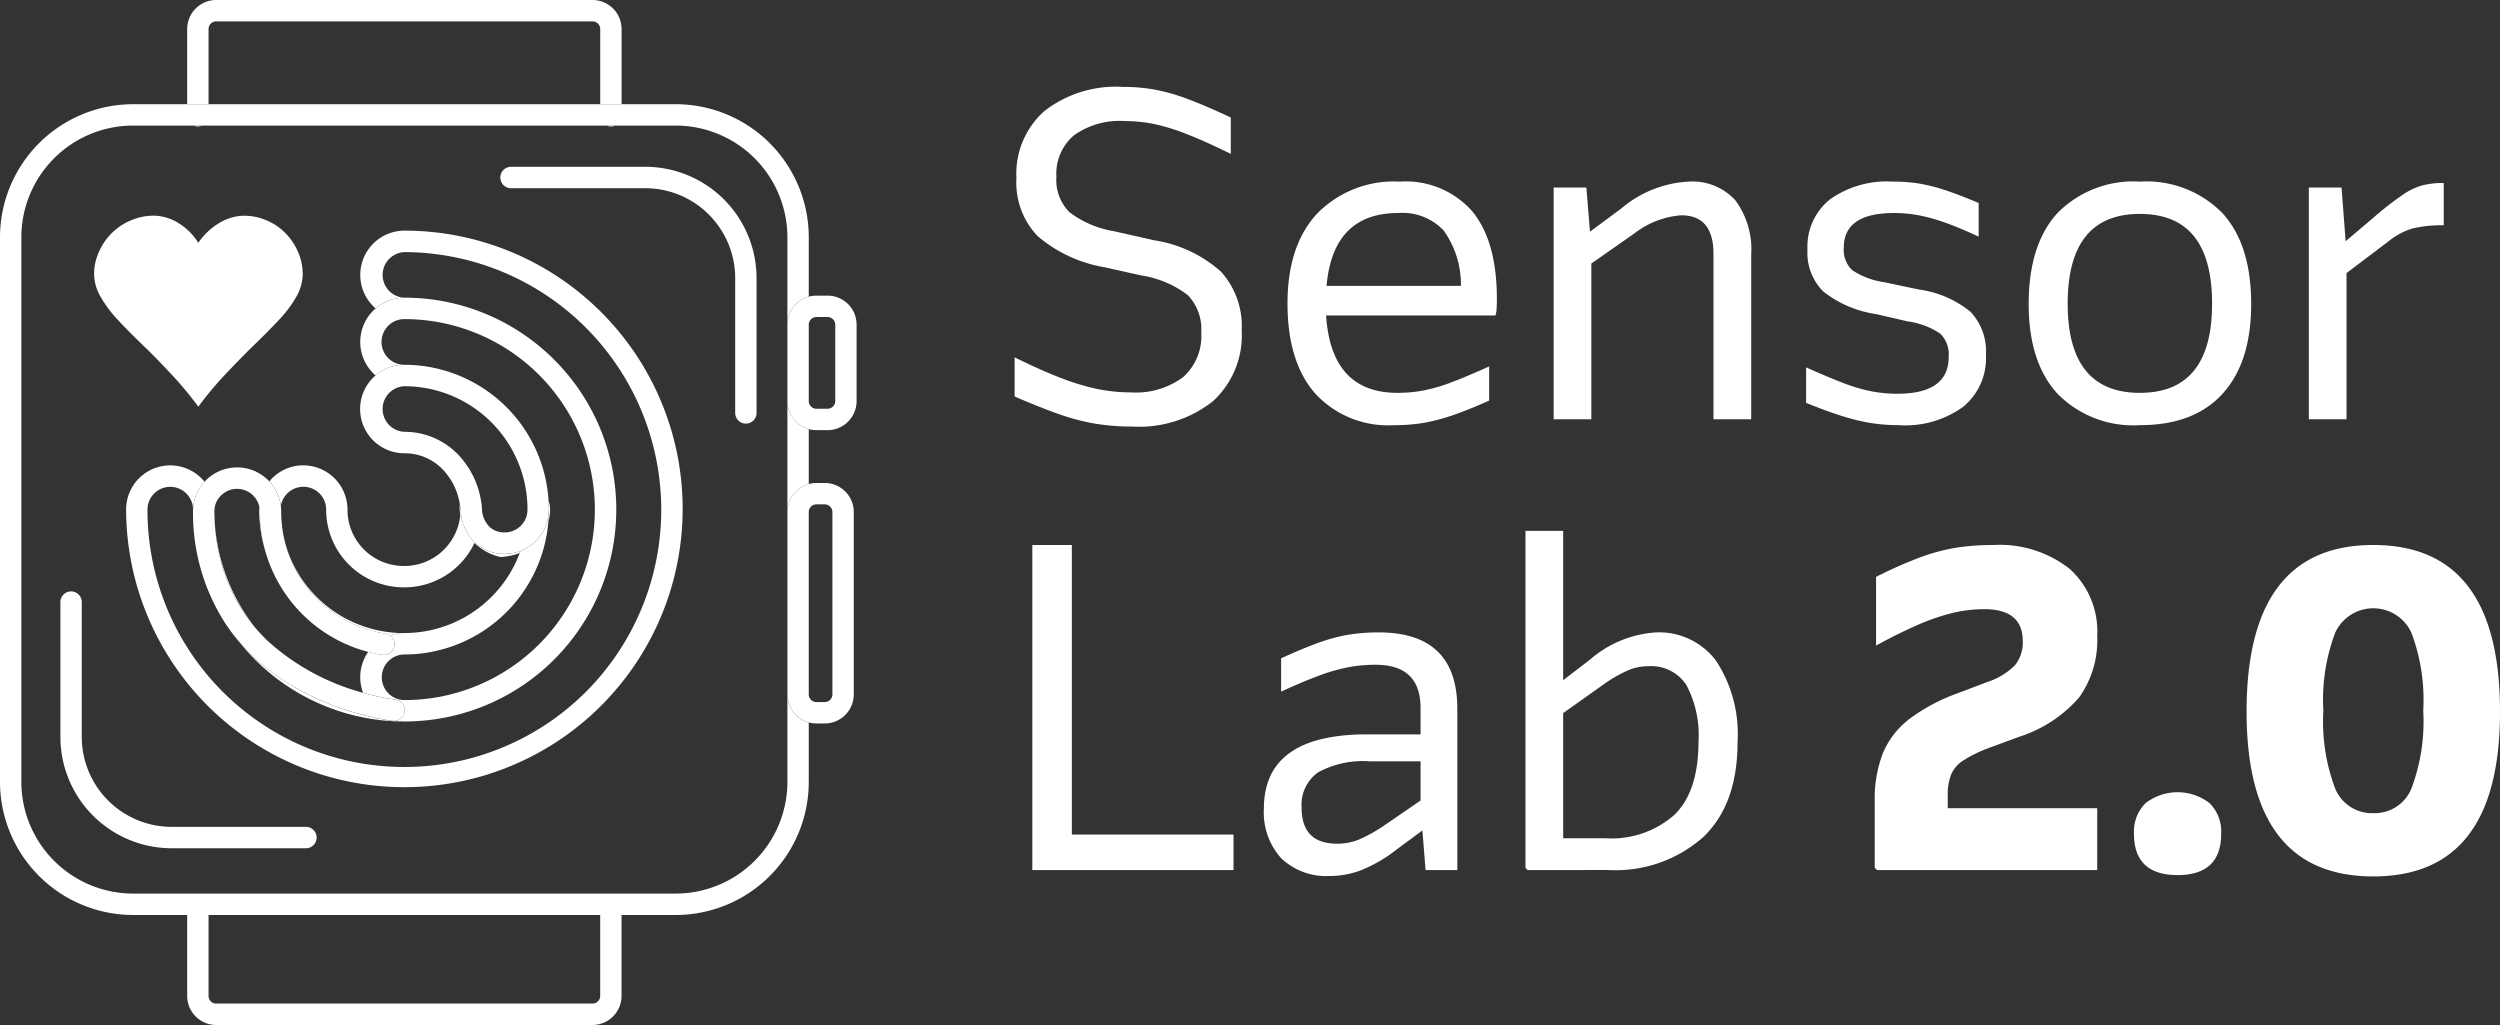
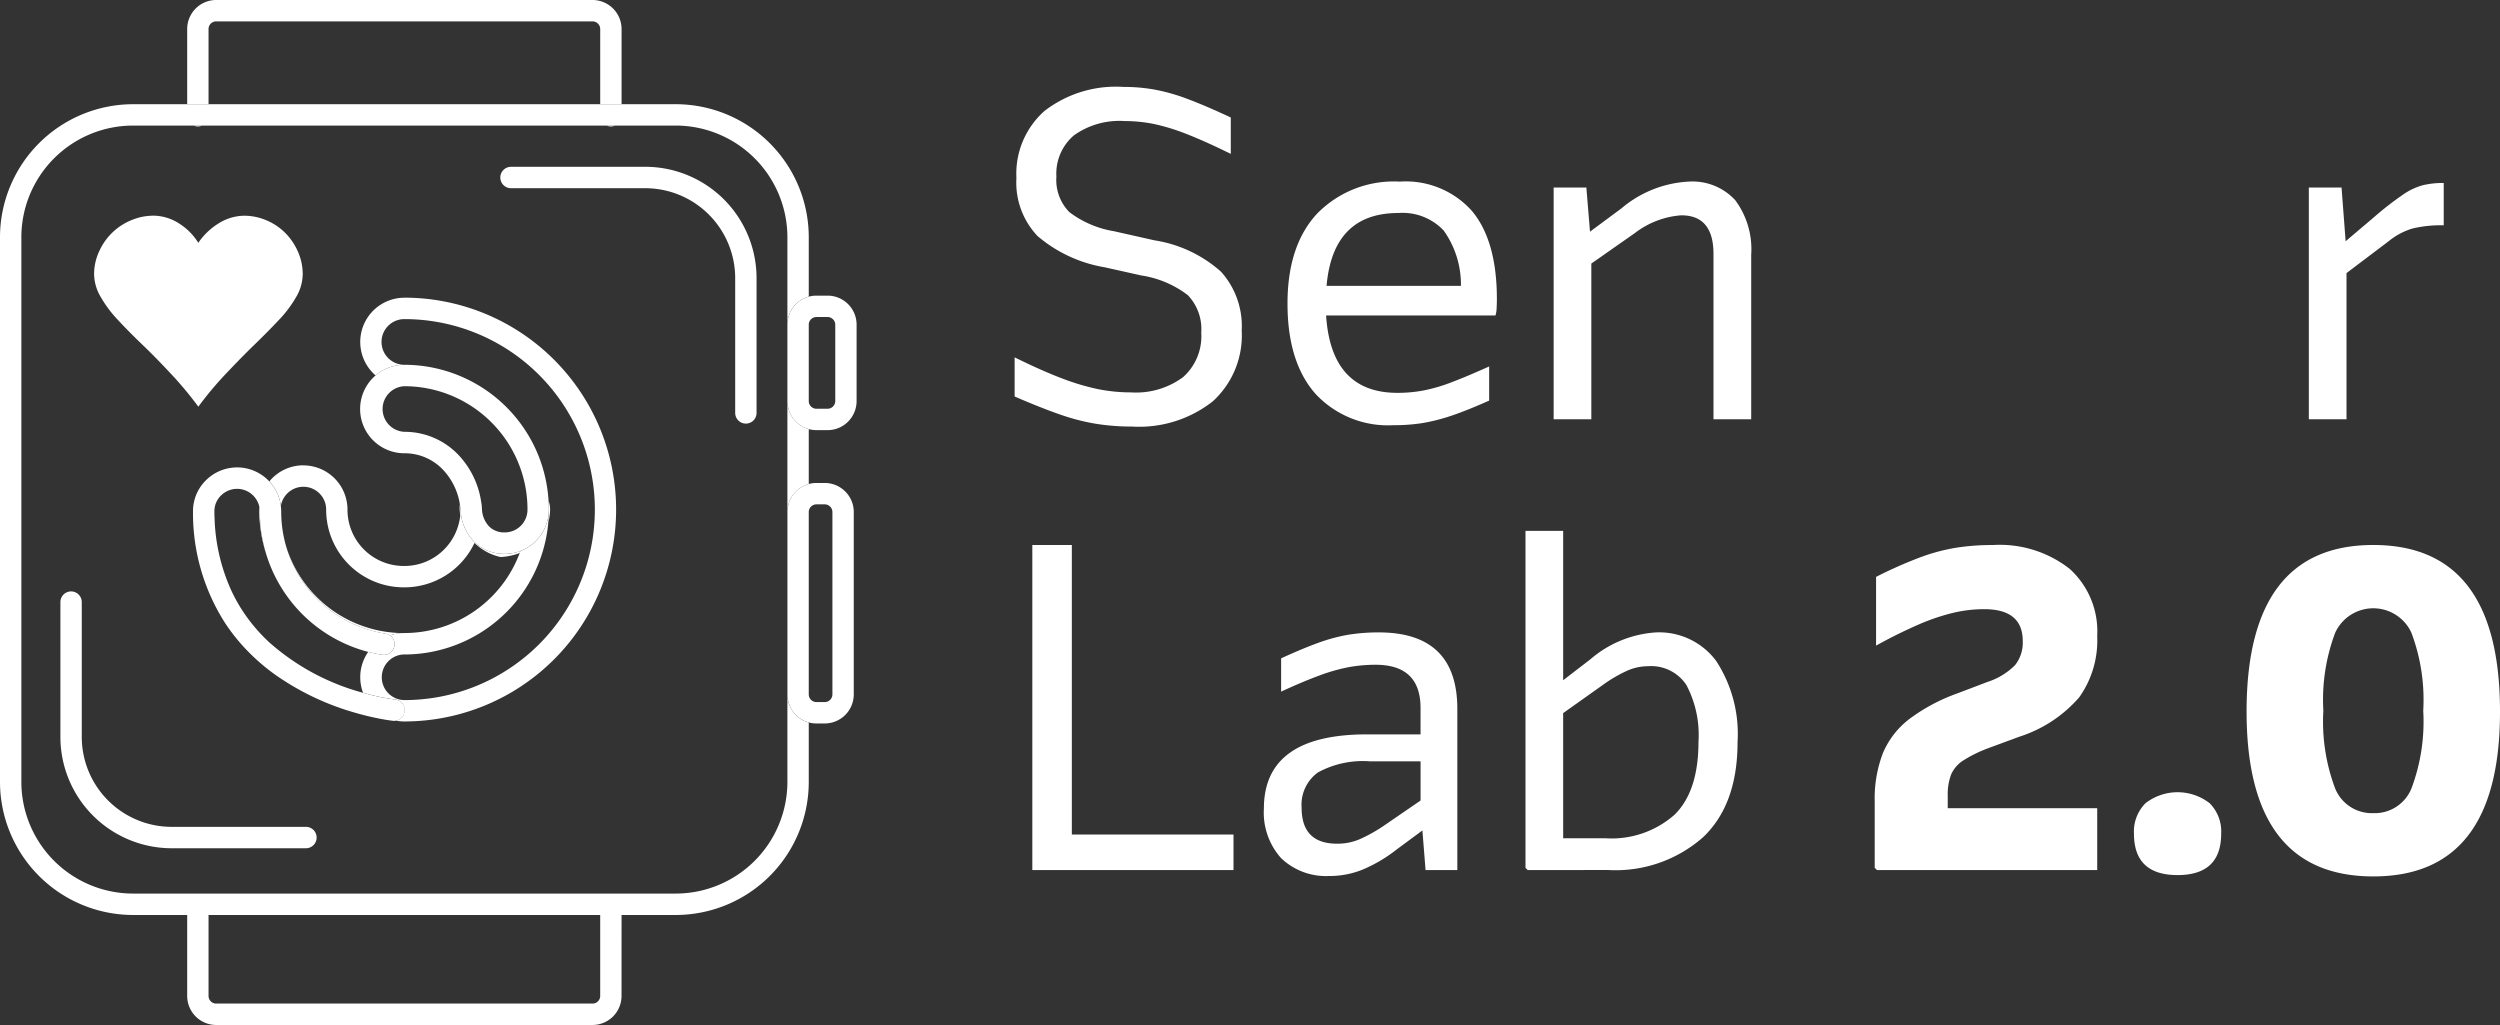
<svg xmlns="http://www.w3.org/2000/svg" id="Sensor-Lab-2.0_Logo" data-name="Sensor-Lab-2.0 Logo" width="202.832" height="83.16" viewBox="0 0 202.832 83.16">
  <rect x="0" y="0" width="202.832" height="83.16" fill="#333333" stroke="none" />
  <defs>
    <clipPath id="clip-path">
      <rect id="Rectangle_565" data-name="Rectangle 565" width="202.832" height="83.16" fill="none" />
    </clipPath>
    <clipPath id="clip-path-2">
      <rect id="Rectangle_566" data-name="Rectangle 566" width="69.5" height="83.16" fill="none" />
    </clipPath>
  </defs>
  <g id="Group_857" data-name="Group 857">
    <g id="Group_856" data-name="Group 856" clip-path="url(#clip-path)">
      <path id="Path_1677" data-name="Path 1677" d="M38.292,30.021A18.121,18.121,0,0,1,35.4,29.8a17.181,17.181,0,0,1-2.931-.755q-1.544-.536-3.683-1.461V24.408q2.248,1.107,3.869,1.716a18.757,18.757,0,0,0,2.928.869,13.613,13.613,0,0,0,2.634.257,6.419,6.419,0,0,0,4.238-1.238,4.438,4.438,0,0,0,1.473-3.6,3.986,3.986,0,0,0-1.087-3.048,8.227,8.227,0,0,0-3.775-1.6l-2.985-.666a11.238,11.238,0,0,1-5.433-2.531,6.282,6.282,0,0,1-1.716-4.707A6.8,6.8,0,0,1,31.2,4.425a9.466,9.466,0,0,1,6.391-1.959,14.3,14.3,0,0,1,2.579.223,15.52,15.52,0,0,1,2.654.758q1.437.536,3.5,1.5V7.9q-2.1-1.034-3.575-1.607A16.751,16.751,0,0,0,40.1,5.477a11.964,11.964,0,0,0-2.393-.24A6.345,6.345,0,0,0,33.594,6.4a4.073,4.073,0,0,0-1.418,3.343,3.713,3.713,0,0,0,1.049,2.88,8.2,8.2,0,0,0,3.629,1.553l3.28.738a10.525,10.525,0,0,1,5.4,2.548,6.586,6.586,0,0,1,1.676,4.764,7.236,7.236,0,0,1-2.339,5.745,9.659,9.659,0,0,1-6.577,2.05" transform="translate(53.533 4.585)" fill="#fff" />
      <path id="Path_1678" data-name="Path 1678" d="M45.151,24.913a8.016,8.016,0,0,1-6.374-2.568q-2.248-2.565-2.248-7.295t2.414-7.312a8.7,8.7,0,0,1,6.689-2.585,7.189,7.189,0,0,1,5.894,2.419q1.99,2.419,1.99,7.109c0,.223-.006.463-.02.721a2.364,2.364,0,0,1-.092.609H39.66q.408,6.28,5.785,6.28a11.343,11.343,0,0,0,2.082-.186,13.284,13.284,0,0,0,2.285-.663q1.27-.48,3.077-1.293V22.92q-1.733.772-2.985,1.2a15.543,15.543,0,0,1-2.356.612,14.6,14.6,0,0,1-2.4.183M45.52,7.7q-5.306,0-5.822,5.911H50.6a7.548,7.548,0,0,0-1.4-4.49A4.584,4.584,0,0,0,45.52,7.7" transform="translate(67.93 9.582)" fill="#fff" />
      <path id="Path_1679" data-name="Path 1679" d="M44.08,24.432V5.633h2.654l.295,3.58L49.57,7.332a9.171,9.171,0,0,1,5.453-2.179,4.708,4.708,0,0,1,3.795,1.513,6.685,6.685,0,0,1,1.29,4.432V24.432h-3.06V11.024q0-3.14-2.617-3.137a7.009,7.009,0,0,0-3.758,1.438L47.137,11.8V24.432Z" transform="translate(81.972 9.582)" fill="#fff" />
-       <path id="Path_1680" data-name="Path 1680" d="M58.832,24.913a14.774,14.774,0,0,1-2.285-.166,16.353,16.353,0,0,1-2.322-.555q-1.252-.386-2.983-1.09v-2.88q1.806.811,3.077,1.293a13.212,13.212,0,0,0,2.285.663,11.369,11.369,0,0,0,2.042.186q4.165,0,4.164-2.991a2.366,2.366,0,0,0-.681-1.884,6.263,6.263,0,0,0-2.671-1L56.916,15.9a9.018,9.018,0,0,1-4.275-1.827,4.444,4.444,0,0,1-1.287-3.417,4.911,4.911,0,0,1,1.8-4.043A7.962,7.962,0,0,1,58.28,5.153a13.718,13.718,0,0,1,2.062.146,13.9,13.9,0,0,1,2.1.518q1.141.369,2.8,1.072V9.62q-1.66-.772-2.837-1.181a14.538,14.538,0,0,0-2.119-.572,10.824,10.824,0,0,0-1.9-.166Q54.3,7.7,54.3,10.509a2.265,2.265,0,0,0,.681,1.827,6.3,6.3,0,0,0,2.6.978l2.8.592a8.389,8.389,0,0,1,4.2,1.81,4.673,4.673,0,0,1,1.253,3.509,5.1,5.1,0,0,1-1.842,4.192,7.975,7.975,0,0,1-5.159,1.5" transform="translate(95.292 9.582)" fill="#fff" />
-       <path id="Path_1681" data-name="Path 1681" d="M66.584,24.913A8.627,8.627,0,0,1,59.9,22.365q-2.338-2.548-2.339-7.278,0-4.838,2.339-7.386a8.627,8.627,0,0,1,6.689-2.548A8.62,8.62,0,0,1,73.27,7.7q2.342,2.548,2.342,7.386,0,4.727-2.322,7.278t-6.706,2.548m0-2.622q5.859,0,5.856-7.241,0-7.275-5.856-7.275T60.724,15.05q0,7.241,5.859,7.241" transform="translate(107.032 9.582)" fill="#fff" />
      <path id="Path_1682" data-name="Path 1682" d="M65.506,24.36V5.561H68.16l.332,4.358,2.394-2.033A26.219,26.219,0,0,1,73.15,6.133a5.286,5.286,0,0,1,1.6-.758,7.018,7.018,0,0,1,1.7-.183V8.626a9.9,9.9,0,0,0-2.525.257,5.538,5.538,0,0,0-1.9,1L68.563,12.5V24.36Z" transform="translate(121.816 9.654)" fill="#fff" />
      <path id="Path_1683" data-name="Path 1683" d="M29.289,41.835V15.464h3.206V38.953H45.612v2.882Z" transform="translate(54.466 28.756)" fill="#fff" />
      <path id="Path_1684" data-name="Path 1684" d="M41.2,37.7a5.246,5.246,0,0,1-3.943-1.441,5.539,5.539,0,0,1-1.4-4.026q0-6.018,8.361-6.019h4.349V24.075q0-3.509-3.649-3.509a12.234,12.234,0,0,0-2.119.183,14.476,14.476,0,0,0-2.376.666q-1.325.48-3.168,1.33v-2.7q1.767-.811,3.06-1.275a13.888,13.888,0,0,1,2.431-.646,15.258,15.258,0,0,1,2.431-.183q6.374,0,6.374,6.205V37.223H48.974l-.257-3.214-2.1,1.553a11.909,11.909,0,0,1-2.8,1.644,7.223,7.223,0,0,1-2.617.5m.589-2.622a4.64,4.64,0,0,0,1.767-.332,12.638,12.638,0,0,0,1.953-1.072l3.06-2.1V28.4H44.445a7.629,7.629,0,0,0-4.2.9,3.225,3.225,0,0,0-1.327,2.862q0,2.921,2.874,2.92" transform="translate(66.686 33.368)" fill="#fff" />
      <path id="Path_1685" data-name="Path 1685" d="M43.464,42.581l-.183-.183V15.063h3.057V27.179l2.21-1.7a9.039,9.039,0,0,1,5.3-2.179,5.768,5.768,0,0,1,4.9,2.308A10.823,10.823,0,0,1,60.487,32.2q0,5.062-2.8,7.718a10.724,10.724,0,0,1-7.7,2.659ZM46.338,40h3.426a7.71,7.71,0,0,0,5.6-1.9q1.952-1.9,1.953-5.928a8.678,8.678,0,0,0-.978-4.6,3.418,3.418,0,0,0-3.114-1.53,4.217,4.217,0,0,0-1.621.332,11.277,11.277,0,0,0-1.987,1.144l-3.28,2.328Z" transform="translate(80.486 28.01)" fill="#fff" />
      <path id="Path_1686" data-name="Path 1686" d="M53.372,41.835l-.183-.183V36.259a10.246,10.246,0,0,1,.661-3.9,6.812,6.812,0,0,1,2.139-2.771A14.821,14.821,0,0,1,59.895,27.5l2.431-.924a5.6,5.6,0,0,0,2.248-1.364,2.934,2.934,0,0,0,.626-1.959q0-2.587-3.131-2.585a10.862,10.862,0,0,0-2.434.277,17.074,17.074,0,0,0-2.725.9A39.893,39.893,0,0,0,53.3,23.625V18.049a35.016,35.016,0,0,1,3.537-1.57,15.471,15.471,0,0,1,2.948-.795,18.973,18.973,0,0,1,2.985-.22A9.2,9.2,0,0,1,69.011,17.4a6.832,6.832,0,0,1,2.23,5.448,7.953,7.953,0,0,1-1.456,4.967,10.747,10.747,0,0,1-4.844,3.194l-2.505.924a10.9,10.9,0,0,0-2.045,1,2.577,2.577,0,0,0-1,1.144,4.565,4.565,0,0,0-.277,1.736v1H71.242v5.024Z" transform="translate(98.911 28.756)" fill="#fff" />
      <path id="Path_1687" data-name="Path 1687" d="M64.082,29.2q-3.539,0-3.537-3.36a3.245,3.245,0,0,1,.941-2.476,4.246,4.246,0,0,1,5.193,0,3.245,3.245,0,0,1,.941,2.476q0,3.359-3.537,3.36" transform="translate(112.59 41.798)" fill="#fff" />
      <path id="Path_1688" data-name="Path 1688" d="M74.02,42.352q-10.277,0-10.28-13.369,0-13.52,10.28-13.52T84.3,28.983q0,13.37-10.28,13.369m0-5.133a3.217,3.217,0,0,0,3.094-2,15.418,15.418,0,0,0,.958-6.314,15.434,15.434,0,0,0-.958-6.317,3.4,3.4,0,0,0-6.188,0,15.433,15.433,0,0,0-.958,6.317,15.418,15.418,0,0,0,.958,6.314,3.217,3.217,0,0,0,3.094,2" transform="translate(118.532 28.754)" fill="#fff" />
    </g>
  </g>
  <g id="Group_859" data-name="Group 859">
    <g id="Group_858" data-name="Group 858" clip-path="url(#clip-path-2)">
      <path id="Path_1689" data-name="Path 1689" d="M38.205,0H7.662A2.358,2.358,0,0,0,5.311,2.356v6.1H7.044v-6.1a.62.62,0,0,1,.618-.621H38.2a.625.625,0,0,1,.621.621v6.1h1.733v-6.1A2.363,2.363,0,0,0,38.205,0m1.822,10.192h-.678a.841.841,0,0,0,.34.069.828.828,0,0,0,.337-.069m-33.512,0H5.837a.841.841,0,0,0,.34.069.828.828,0,0,0,.337-.069" transform="translate(9.876 -0.001)" fill="#fff" />
      <path id="Path_1690" data-name="Path 1690" d="M40.553,25.96H38.82v6.569a.62.62,0,0,1-.618.618H7.659a.6.6,0,0,1-.432-.18.621.621,0,0,1-.183-.438V25.96H5.311v6.569a2.358,2.358,0,0,0,2.348,2.356H38.2a2.358,2.358,0,0,0,2.351-2.356Z" transform="translate(9.876 48.275)" fill="#fff" />
      <path id="Path_1691" data-name="Path 1691" d="M54.853,2.957H10.764A10.808,10.808,0,0,0,0,13.749v44.2A10.808,10.808,0,0,0,10.764,68.737H54.853A10.8,10.8,0,0,0,65.617,57.947H63.884A9.07,9.07,0,0,1,54.853,67H10.764a9.07,9.07,0,0,1-9.031-9.054v-44.2a9.07,9.07,0,0,1,9.031-9.056H54.853a9.07,9.07,0,0,1,9.031,9.056v44.2h1.733V53.123a2.334,2.334,0,0,1-1.044-.609,2.361,2.361,0,0,1-.689-1.664v-14.8a2.362,2.362,0,0,1,1.733-2.276V29.314a2.362,2.362,0,0,1-1.733-2.273v-6.2a2.362,2.362,0,0,1,1.733-2.273V13.749A10.8,10.8,0,0,0,54.853,2.957" transform="translate(0 5.498)" fill="#fff" />
      <path id="Path_1692" data-name="Path 1692" d="M25.606,8.388h-.912a2.322,2.322,0,0,0-.621.083,2.362,2.362,0,0,0-1.733,2.273v6.2a2.362,2.362,0,0,0,1.733,2.273,2.322,2.322,0,0,0,.621.083h.912a2.336,2.336,0,0,0,1.659-.692,2.366,2.366,0,0,0,.689-1.664v-6.2h-1.73v6.2a.63.63,0,0,1-.618.621h-.912a.616.616,0,0,1-.438-.183.61.61,0,0,1-.183-.438v-6.2a.61.61,0,0,1,.183-.438.616.616,0,0,1,.438-.183h.912a.63.63,0,0,1,.618.621h1.73a2.353,2.353,0,0,0-2.348-2.356" transform="translate(41.544 15.598)" fill="#fff" />
      <path id="Path_1693" data-name="Path 1693" d="M25.372,13.7h-.681a2.358,2.358,0,0,0-2.351,2.356v14.8a2.349,2.349,0,0,0,2.348,2.356h.683a2.358,2.358,0,0,0,2.351-2.356v-14.8H25.99v14.8a.625.625,0,0,1-.618.621h-.681a.625.625,0,0,1-.621-.621v-14.8a.625.625,0,0,1,.621-.621h.681a.625.625,0,0,1,.618.621h1.733A2.358,2.358,0,0,0,25.372,13.7" transform="translate(41.546 25.485)" fill="#fff" />
      <path id="Path_1694" data-name="Path 1694" d="M2.58,16.78a.868.868,0,0,0-.866.869V28.593a9.036,9.036,0,0,0,9,9.025H21.634a.868.868,0,0,0,0-1.736H10.716a7.3,7.3,0,0,1-7.269-7.289V17.649a.868.868,0,0,0-.866-.869" transform="translate(3.187 31.203)" fill="#fff" />
      <path id="Path_1695" data-name="Path 1695" d="M25.98,4.733H15.062a.868.868,0,0,0,0,1.736H25.98a7.3,7.3,0,0,1,7.269,7.289V24.7a.866.866,0,1,0,1.733,0l0-10.944a9.036,9.036,0,0,0-9-9.025" transform="translate(26.399 8.801)" fill="#fff" />
      <path id="Path_1696" data-name="Path 1696" d="M10.936,13.2a3.567,3.567,0,0,0-2.76,1.3A3.6,3.6,0,0,1,9.109,16.5a1.856,1.856,0,0,1,.52-1.018,1.847,1.847,0,0,1,3.154,1.31A6.3,6.3,0,0,0,19.058,23.1h.092A6.294,6.294,0,0,0,24.817,19.5a4.438,4.438,0,0,0,1.97,1.107.9.9,0,0,0,.229.031.462.462,0,0,0,.089-.006,5.363,5.363,0,0,0,1.378-.315l.06-.169a3.541,3.541,0,0,1-1.273.234h-.017a3.464,3.464,0,0,1-2.462-.978,3.924,3.924,0,0,1-1.1-2.539q-.021-.253-.06-.5c-.006.043-.011.08-.014.117-.006.057-.006.114-.006.174a3.37,3.37,0,0,0,.054.595,4.584,4.584,0,0,1-1.313,2.777,4.538,4.538,0,0,1-3.226,1.338l-.026,0-.026,0a4.564,4.564,0,0,1-4.561-4.573,3.587,3.587,0,0,0-3.58-3.589m19.894,2.9c.011.226.02.455.02.686A11.738,11.738,0,0,1,19.129,28.54l-.1,0h.1A11.732,11.732,0,0,0,30.8,17.822a3.784,3.784,0,0,0,.152-1.024,2.1,2.1,0,0,0-.034-.409,1.084,1.084,0,0,0-.08-.257l-.011-.029m-5.468.109c.023.172.043.34.057.515v.026a2.7,2.7,0,0,0-.02-.355,1.5,1.5,0,0,0-.037-.186m-18,.343c-.006.077-.009.157-.009.237A11.735,11.735,0,0,0,7.919,20.4a11.7,11.7,0,0,1-.512-3.44,1.854,1.854,0,0,0-.043-.4m2.2,3.32a10.028,10.028,0,0,0,8.03,6.98.853.853,0,0,1,.36.143,3.626,3.626,0,0,1,1.032-.192,10.012,10.012,0,0,1-9.422-6.932" transform="translate(13.679 24.553)" fill="#fff" />
-       <path id="Path_1697" data-name="Path 1697" d="M26.155,6.544a3.593,3.593,0,0,0-2.336,6.311,3.553,3.553,0,0,1,2.336-.869,1.852,1.852,0,0,1,0-3.7A20.906,20.906,0,0,1,40.893,43.953,20.842,20.842,0,0,1,5.311,29.178a1.847,1.847,0,1,1,3.695,0v.066a3.5,3.5,0,0,1,.935-2.325,3.579,3.579,0,0,0-6.363,2.259A22.577,22.577,0,1,0,26.155,6.544m0,7.178h0A15.436,15.436,0,0,1,41.571,29.178,15.436,15.436,0,0,0,26.155,13.722M43.3,29.178A17.171,17.171,0,0,1,26.155,46.37a3.567,3.567,0,0,1-.681-.066.879.879,0,0,1-.152.014l-.051,0-.066,0-.066-.009-.2-.026c-.163-.023-.392-.06-.672-.112a22.71,22.71,0,0,1-2.239-.543,21.365,21.365,0,0,1-6.365-3.06,16.536,16.536,0,0,1-2.905-2.654A17.139,17.139,0,0,0,43.3,29.178m-32.562.083,0,.043,0,.023v.006c0,.071,0,.143,0,.214,0-.094,0-.192,0-.286m.02.732a15.3,15.3,0,0,0,1.324,5.679,13.234,13.234,0,0,0,2.01,3.134,15.411,15.411,0,0,1-3.334-8.813" transform="translate(6.654 12.168)" fill="#fff" />
-       <path id="Path_1698" data-name="Path 1698" d="M13.8,8.447h0a3.589,3.589,0,0,0-2.333,6.308,3.558,3.558,0,0,1,2.333-.866,1.853,1.853,0,0,1,0-3.706,15.455,15.455,0,0,1,0,30.91,1.852,1.852,0,0,1-.1-3.7c.034,0,.069,0,.1,0a11.736,11.736,0,0,0,11.722-11.75,3.589,3.589,0,0,1-2.3,3.354c-.023.057-.043.112-.063.166A10,10,0,0,1,13.8,35.653c-.046,0-.092,0-.137,0a3.547,3.547,0,0,0-1.032.192.867.867,0,0,1-.489,1.581,1.061,1.061,0,0,1-.134-.009c-.386-.06-.766-.137-1.141-.234a3.574,3.574,0,0,0-.646,2.053,3.612,3.612,0,0,0,.226,1.261,17.55,17.55,0,0,0,2.574.543h.014a.869.869,0,0,1,.089,1.721,3.537,3.537,0,0,0,.678.066,17.192,17.192,0,0,0,0-34.384m0,7.178h0A10,10,0,0,1,23.79,25.639,10,10,0,0,0,13.8,15.625" transform="translate(19.007 15.707)" fill="#fff" />
+       <path id="Path_1698" data-name="Path 1698" d="M13.8,8.447h0a3.589,3.589,0,0,0-2.333,6.308,3.558,3.558,0,0,1,2.333-.866,1.853,1.853,0,0,1,0-3.706,15.455,15.455,0,0,1,0,30.91,1.852,1.852,0,0,1-.1-3.7c.034,0,.069,0,.1,0a11.736,11.736,0,0,0,11.722-11.75,3.589,3.589,0,0,1-2.3,3.354c-.023.057-.043.112-.063.166A10,10,0,0,1,13.8,35.653c-.046,0-.092,0-.137,0a3.547,3.547,0,0,0-1.032.192.867.867,0,0,1-.489,1.581,1.061,1.061,0,0,1-.134-.009c-.386-.06-.766-.137-1.141-.234a3.574,3.574,0,0,0-.646,2.053,3.612,3.612,0,0,0,.226,1.261,17.55,17.55,0,0,0,2.574.543a.869.869,0,0,1,.089,1.721,3.537,3.537,0,0,0,.678.066,17.192,17.192,0,0,0,0-34.384m0,7.178h0A10,10,0,0,1,23.79,25.639,10,10,0,0,0,13.8,15.625" transform="translate(19.007 15.707)" fill="#fff" />
      <path id="Path_1699" data-name="Path 1699" d="M13.8,10.35h0a3.589,3.589,0,0,0,0,7.178A4.281,4.281,0,0,1,16.93,18.86a5.268,5.268,0,0,1,1.375,2.814,4.768,4.768,0,0,1,.06.495,3.928,3.928,0,0,0,1.1,2.542,3.457,3.457,0,0,0,2.459.978h.017a3.579,3.579,0,0,0,3.58-3.589c0-.232-.006-.46-.02-.689A11.734,11.734,0,0,0,13.8,10.35m0,1.736h0A10,10,0,0,1,23.79,22.1a1.845,1.845,0,0,1-1.847,1.85,1.721,1.721,0,0,1-1.261-.478,2.168,2.168,0,0,1-.586-1.41l0-.029c-.014-.172-.031-.343-.057-.512a7.011,7.011,0,0,0-1.862-3.869,6.015,6.015,0,0,0-4.361-1.864H13.8a1.852,1.852,0,0,1,0-3.7" transform="translate(19.007 19.246)" fill="#fff" />
      <path id="Path_1700" data-name="Path 1700" d="M9.056,13.262a3.585,3.585,0,0,0-2.519,1.032c-.043.043-.086.086-.126.129a3.519,3.519,0,0,0-.935,2.328v.112a16.509,16.509,0,0,0,2.617,9.045,15.258,15.258,0,0,0,1.135,1.507,16.555,16.555,0,0,0,2.905,2.657A21.419,21.419,0,0,0,18.5,33.128a22.733,22.733,0,0,0,2.242.543c.28.051.506.089.672.112.08.011.149.02.2.026l.066.009.063.006h.051a.94.94,0,0,0,.154-.014.868.868,0,0,0-.089-1.719l-.014,0a17.549,17.549,0,0,1-2.574-.543l-.037-.011a18.807,18.807,0,0,1-7.569-4.081,14.334,14.334,0,0,1-1.1-1.141,13.242,13.242,0,0,1-2.013-3.134A15.3,15.3,0,0,1,7.229,17.5l-.017-.446c0-.069,0-.143,0-.214v-.071a1.772,1.772,0,0,1,.54-1.232A1.856,1.856,0,0,1,9.056,15a1.853,1.853,0,0,1,1.8,1.45,1.854,1.854,0,0,1,.043.4,11.752,11.752,0,0,0,8.788,11.378c.375.1.755.174,1.141.234a1.065,1.065,0,0,0,.134.011.87.87,0,0,0,.492-1.584.881.881,0,0,0-.363-.143,10.017,10.017,0,0,1-8.03-6.98,10.121,10.121,0,0,1-.429-2.917,4.011,4.011,0,0,0-.029-.458,3.583,3.583,0,0,0-3.552-3.131" transform="translate(10.183 24.661)" fill="#fff" />
    </g>
  </g>
  <g id="Group_861" data-name="Group 861">
    <g id="Group_860" data-name="Group 860" clip-path="url(#clip-path)">
      <path id="Path_1701" data-name="Path 1701" d="M11.123,8.323a5.439,5.439,0,0,1,1.684-1.6,4.009,4.009,0,0,1,1.873-.595,4.5,4.5,0,0,1,1.824.309,4.743,4.743,0,0,1,1.576.987,4.929,4.929,0,0,1,1.1,1.553,4.509,4.509,0,0,1,.415,1.9,3.751,3.751,0,0,1-.515,1.813,9.8,9.8,0,0,1-1.447,1.922c-.623.658-1.27,1.313-1.947,1.967s-1.447,1.438-2.311,2.353a27.694,27.694,0,0,0-2.248,2.685,28.83,28.83,0,0,0-2.239-2.685Q7.6,17.553,6.573,16.573T4.626,14.605a9.84,9.84,0,0,1-1.438-1.922A3.725,3.725,0,0,1,2.67,10.87a4.359,4.359,0,0,1,.432-1.9A4.873,4.873,0,0,1,5.827,6.432,4.552,4.552,0,0,1,7.66,6.124a3.907,3.907,0,0,1,1.853.595,4.923,4.923,0,0,1,1.61,1.6" transform="translate(4.965 11.379)" fill="#fff" />
    </g>
  </g>
</svg>